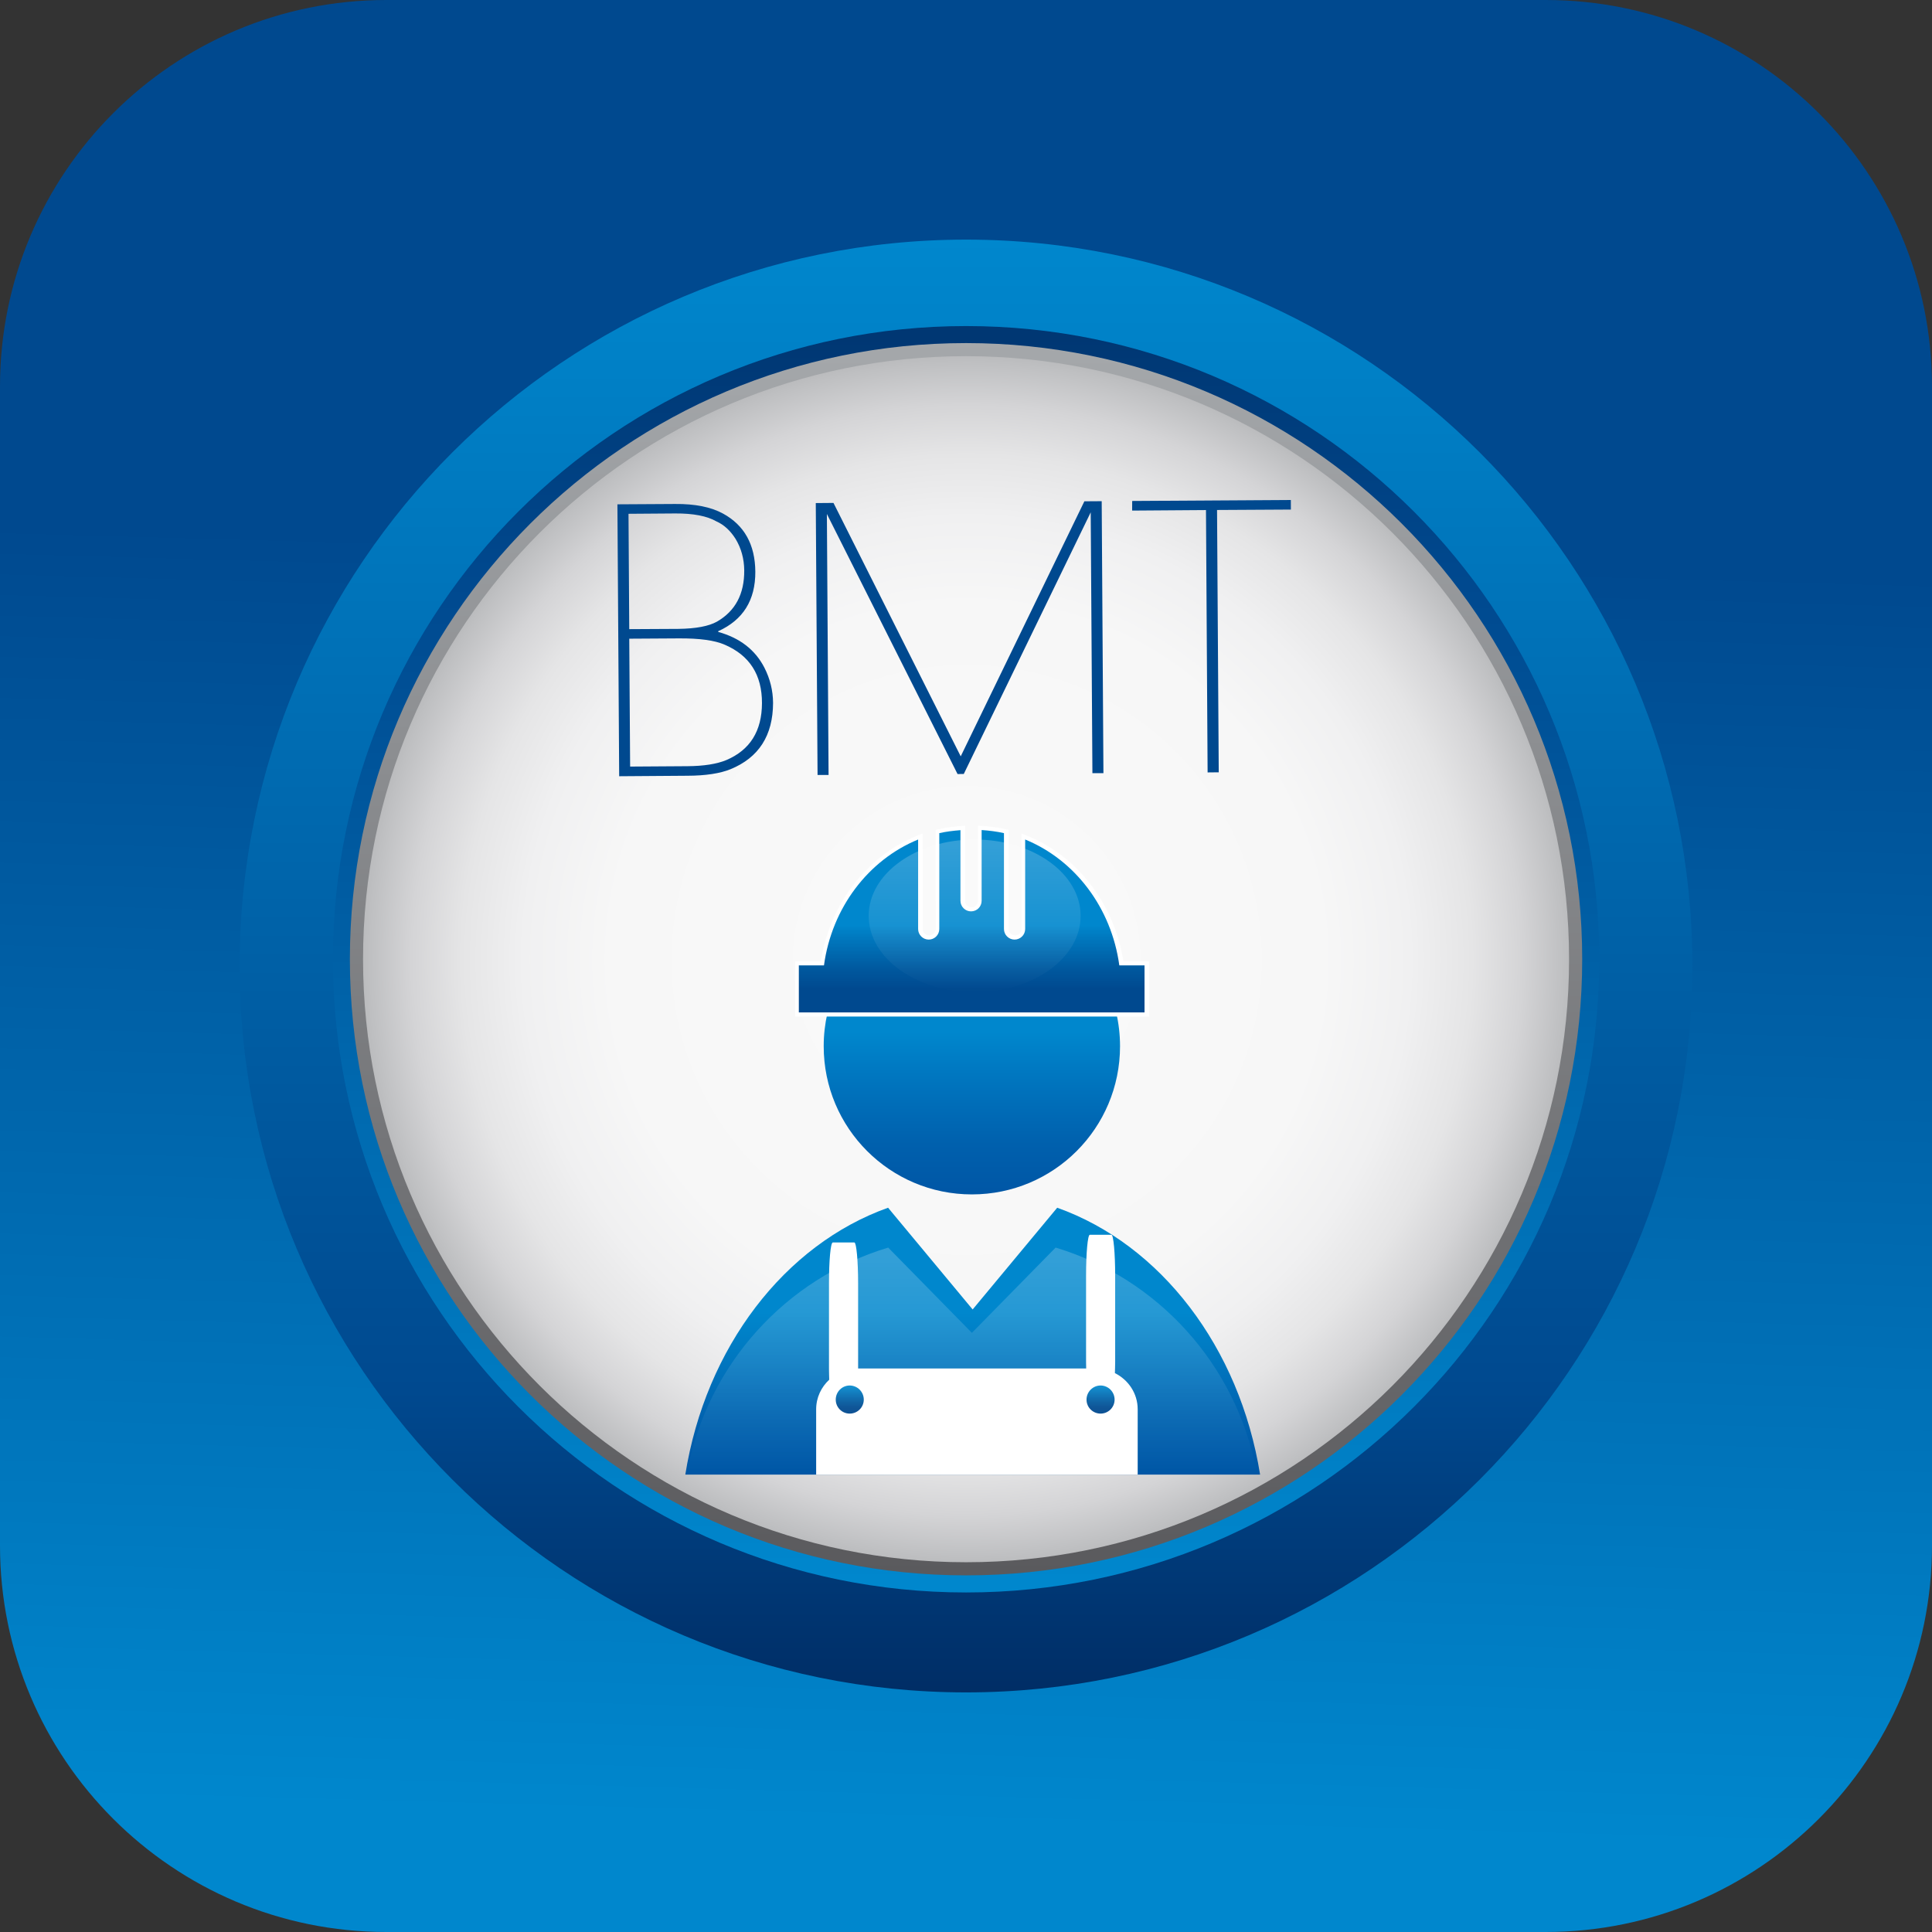
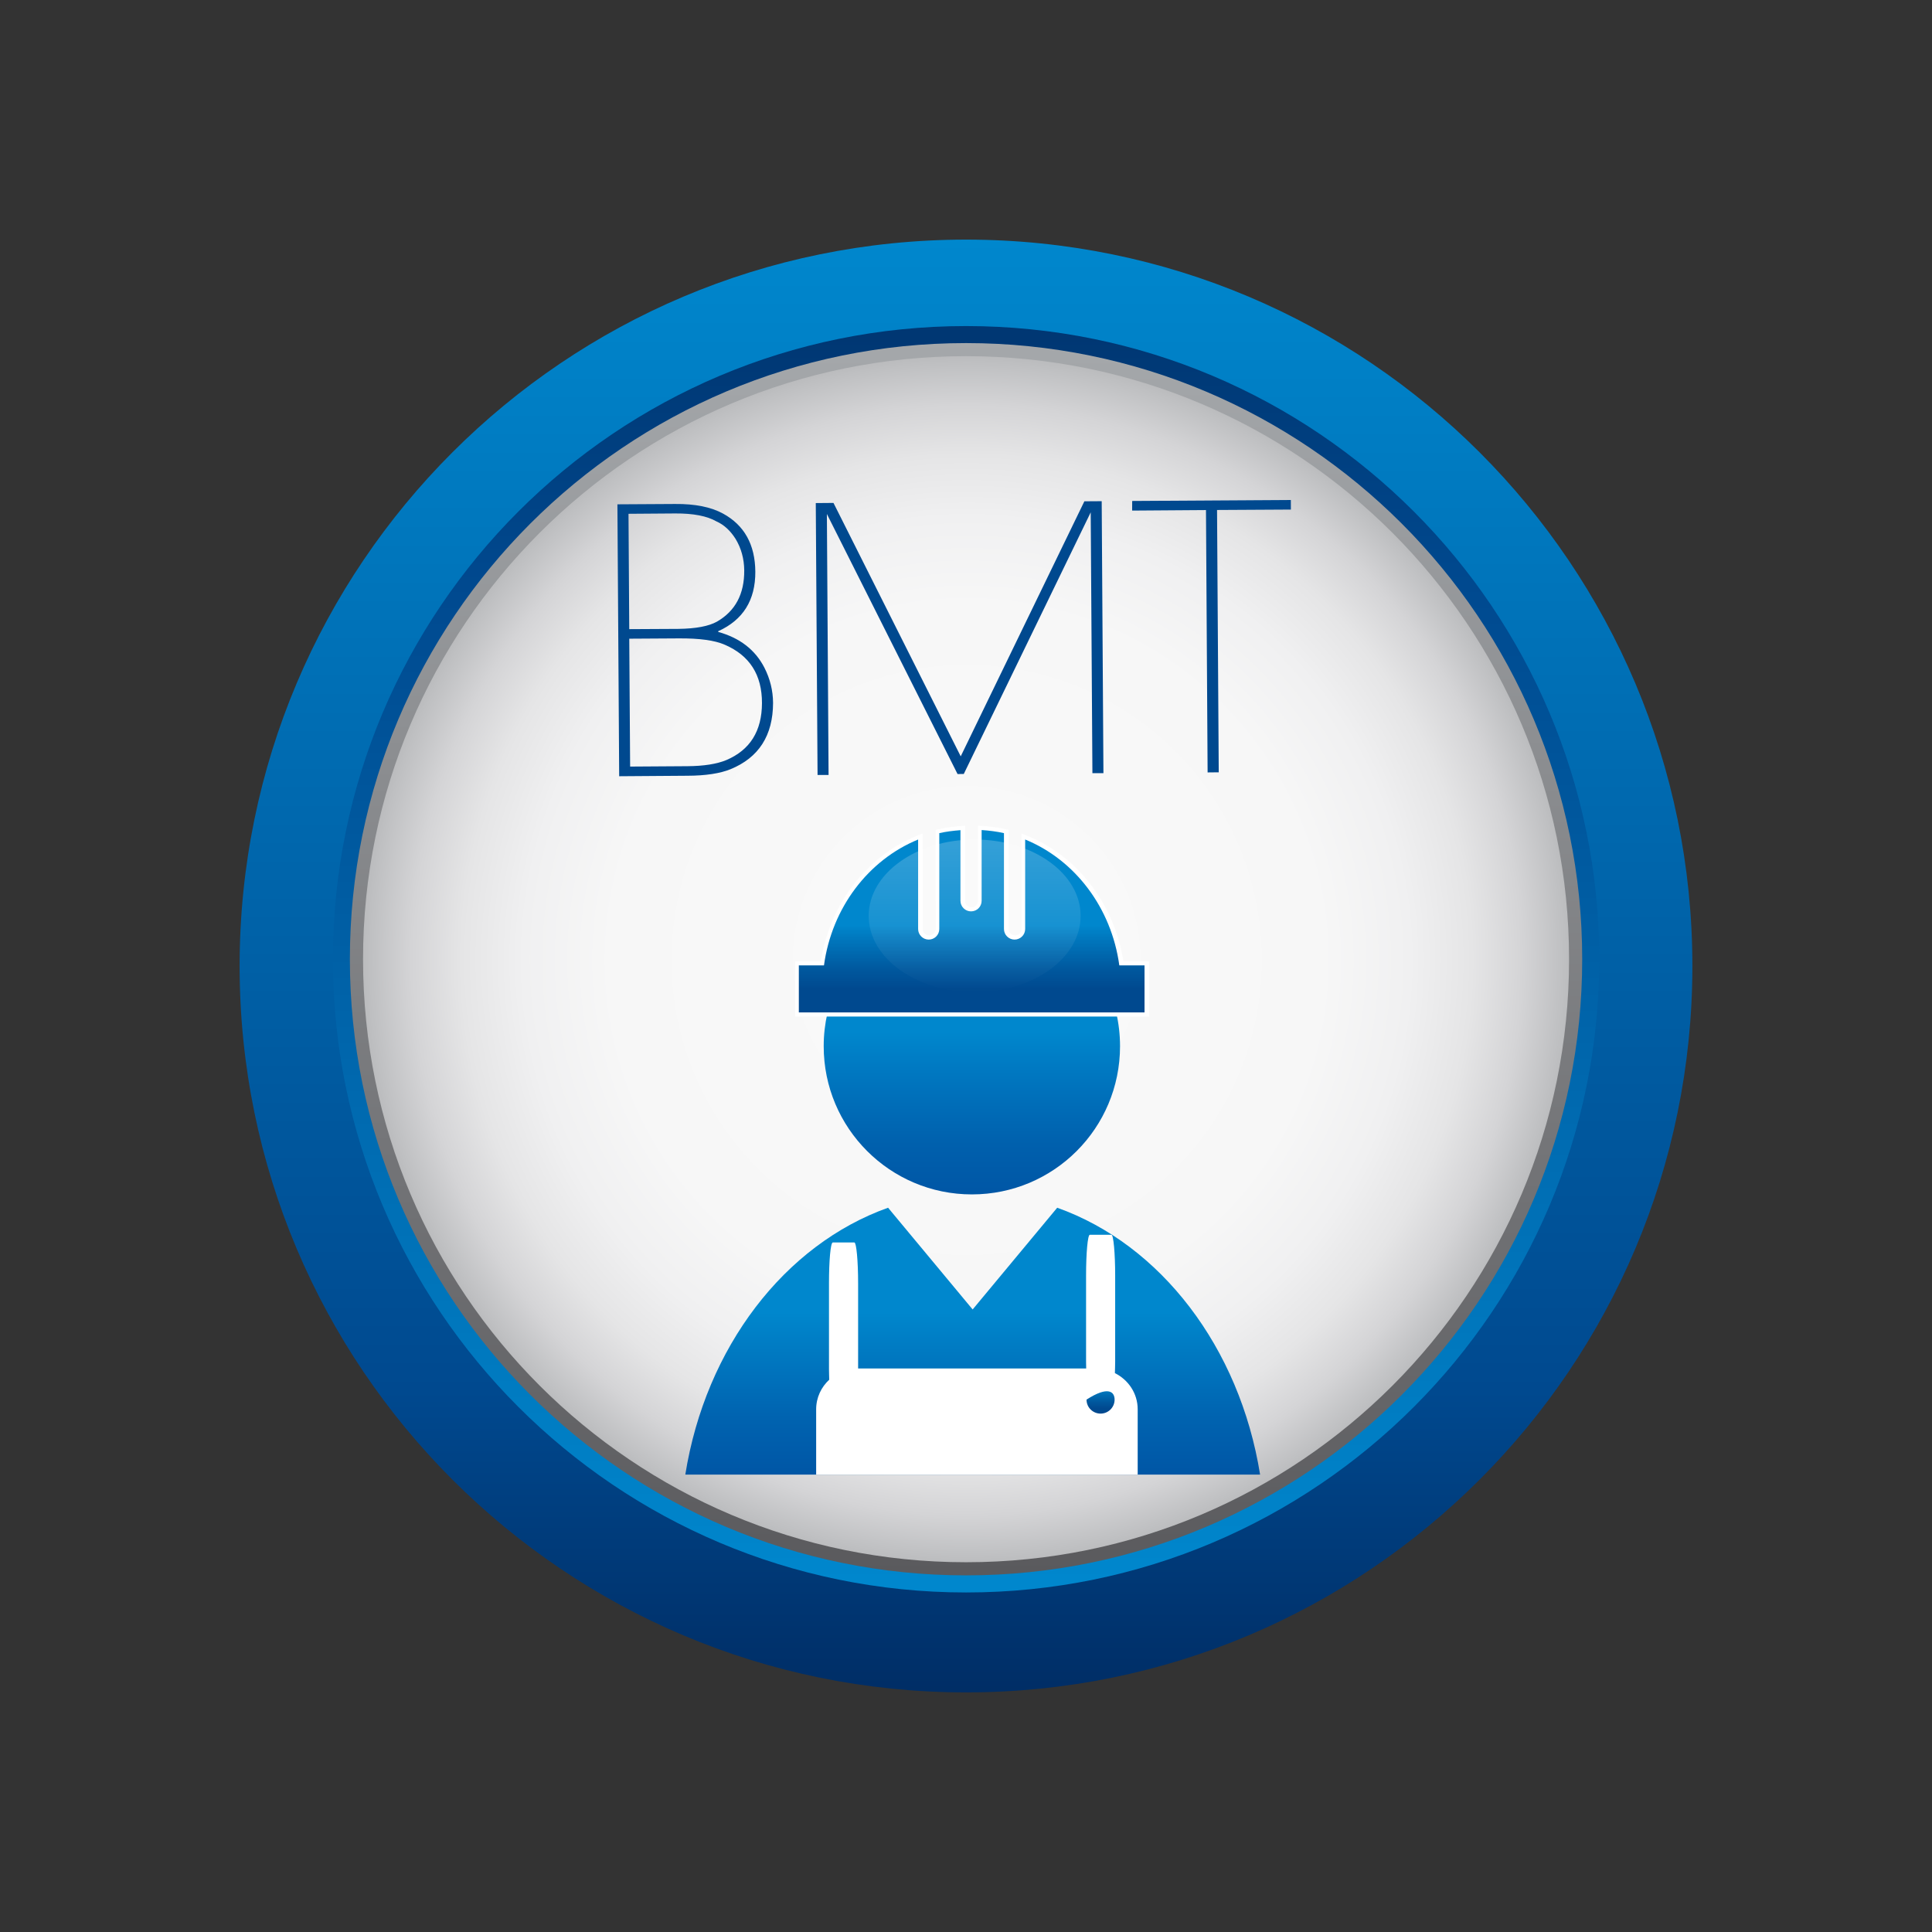
<svg xmlns="http://www.w3.org/2000/svg" xmlns:xlink="http://www.w3.org/1999/xlink" version="1.1" id="Layer_1" x="0px" y="0px" viewBox="0 0 512 512" style="enable-background:new 0 0 512 512;" xml:space="preserve">
  <rect x="0" y="0" width="512" height="512" fill="#333333" stroke="none" />
  <style type="text/css">
	.st0{clip-path:url(#Mask_1_);}
	.st1{fill:url(#SVGID_1_);}
	.st2{fill:url(#SVGID_2_);}
	.st3{fill:url(#SVGID_3_);}
	.st4{fill:url(#SVGID_4_);}
	.st5{fill:url(#SVGID_5_);}
	.st6{fill:url(#SVGID_6_);}
	.st7{fill:#00498F;}
	.st8{fill:url(#SVGID_7_);}
	.st9{clip-path:url(#SVGID_9_);fill:#FFFFFF;}
	.st10{fill:url(#SVGID_10_);}
	.st11{fill:url(#SVGID_11_);}
	.st12{fill:url(#SVGID_12_);}
	.st13{fill:url(#SVGID_13_);stroke:#FFFFFF;stroke-width:2.181;stroke-miterlimit:10;}
	.st14{fill:url(#SVGID_14_);}
	.st15{fill:url(#SVGID_15_);}
</style>
  <g>
    <defs>
      <path id="Mask_5_" d="M409.6,512H102.4C45.85,512,0,466.15,0,409.6V102.4C0,45.85,45.85,0,102.4,0h307.2    C466.15,0,512,45.85,512,102.4v307.2C512,466.15,466.15,512,409.6,512z" />
    </defs>
    <clipPath id="Mask_1_">
      <use xlink:href="#Mask_5_" style="overflow:visible;" />
    </clipPath>
    <g class="st0">
      <linearGradient id="SVGID_1_" gradientUnits="userSpaceOnUse" x1="248.869" y1="514.119" x2="263.004" y2="2.458">
        <stop offset="0.059" style="stop-color:#0087CD" />
        <stop offset="0.72" style="stop-color:#00498F" />
      </linearGradient>
-       <rect class="st1" width="512" height="512" />
      <g>
        <linearGradient id="SVGID_2_" gradientUnits="userSpaceOnUse" x1="256" y1="61.346" x2="256" y2="451.786">
          <stop offset="5.154640e-03" style="stop-color:#0087CD" />
          <stop offset="0.787" style="stop-color:#00498F" />
          <stop offset="0.995" style="stop-color:#002D65" />
        </linearGradient>
        <path class="st2" d="M448.5,255.99c0,106.32-86.19,192.51-192.49,192.51c-106.32,0-192.51-86.19-192.51-192.51     c0-106.31,86.19-192.49,192.51-192.49C362.31,63.5,448.5,149.68,448.5,255.99z" />
        <linearGradient id="SVGID_3_" gradientUnits="userSpaceOnUse" x1="256.021" y1="421.082" x2="256.021" y2="86.474">
          <stop offset="5.154640e-03" style="stop-color:#0087CD" />
          <stop offset="0.796" style="stop-color:#00498F" />
          <stop offset="0.991" style="stop-color:#003773" />
        </linearGradient>
        <path class="st3" d="M423.82,254.21c0,92.65-75.11,167.81-167.79,167.81c-92.67,0-167.8-75.16-167.8-167.81     c0-92.68,75.13-167.8,167.8-167.8C348.71,86.41,423.82,161.53,423.82,254.21z" />
        <linearGradient id="SVGID_4_" gradientUnits="userSpaceOnUse" x1="256.016" y1="89.889" x2="256.016" y2="421.3">
          <stop offset="0" style="stop-color:#A5A8AB" />
          <stop offset="1" style="stop-color:#59595C" />
        </linearGradient>
        <path class="st4" d="M419.3,254.21c0,90.17-73.1,163.28-163.28,163.28c-90.18,0-163.3-73.11-163.3-163.28     c0-90.18,73.12-163.29,163.3-163.29C346.2,90.93,419.3,164.03,419.3,254.21z" />
        <radialGradient id="SVGID_5_" cx="-939.295" cy="-1096.693" r="35.168" gradientTransform="matrix(4.544 0 0 4.544 4524.315 5237.746)" gradientUnits="userSpaceOnUse">
          <stop offset="0.188" style="stop-color:#F9F9F9" />
          <stop offset="0.59" style="stop-color:#F7F7F7" />
          <stop offset="0.735" style="stop-color:#F0F0F1" />
          <stop offset="0.838" style="stop-color:#E5E5E6" />
          <stop offset="0.921" style="stop-color:#D4D4D6" />
          <stop offset="0.992" style="stop-color:#BEBFC1" />
          <stop offset="1" style="stop-color:#BBBCBE" />
        </radialGradient>
        <path class="st5" d="M415.82,254.21c0,88.26-71.54,159.8-159.8,159.8c-88.26,0-159.81-71.54-159.81-159.8     c0-88.27,71.55-159.82,159.81-159.82C344.28,94.4,415.82,165.94,415.82,254.21z" />
        <linearGradient id="SVGID_6_" gradientUnits="userSpaceOnUse" x1="257.557" y1="316.531" x2="257.557" y2="245.678">
          <stop offset="0.016" style="stop-color:#0057A6" />
          <stop offset="0.187" style="stop-color:#0060AD" />
          <stop offset="0.462" style="stop-color:#0078C1" />
          <stop offset="0.607" style="stop-color:#0087CD" />
        </linearGradient>
        <path class="st6" d="M296.82,277.26c0,21.71-17.54,39.27-39.26,39.27c-21.68,0-39.27-17.56-39.27-39.27     c0-12.07,5.46-22.87,14.04-30.08c6.82-5.73,15.62,9.82,25.23,9.82c9.44,0,18.09-15.67,24.85-10.14     C291.21,254.06,296.82,265.01,296.82,277.26z" />
        <g>
          <path class="st7" d="M163.62,133.65l15.29-0.09c5.26-0.05,9.5,0.8,12.69,2.54c5.65,3.08,8.52,8.21,8.57,15.43      c0.03,7.52-3.24,12.76-9.84,15.75v0.18c5.72,1.59,9.8,4.73,12.24,9.47c1.51,2.96,2.28,6.08,2.3,9.34      c-0.02,8.62-3.76,14.5-11.28,17.58c-2.74,1.11-6.55,1.72-11.48,1.73l-18.02,0.13L163.62,133.65z M166.56,136.16l0.2,30.57      l13.04-0.07c4.6-0.06,8-0.69,10.22-1.93c4.84-2.8,7.26-7.3,7.21-13.59c-0.03-3.05-0.79-5.84-2.29-8.32      c-1.39-2.2-3.08-3.76-5.09-4.65c-2.48-1.42-6.12-2.13-10.92-2.1L166.56,136.16z M166.76,169.26l0.23,33.89l15.19-0.1      c4.35-0.03,7.79-0.58,10.3-1.62c6.28-2.67,9.43-7.69,9.45-15.1c0.02-7.49-3.27-12.62-9.84-15.46      c-2.67-1.18-6.74-1.73-12.26-1.69L166.76,169.26z" />
          <path class="st7" d="M220.88,133.28l33.72,67.16l32.77-67.59l4.59-0.03l0.46,72.07l-2.92,0.01l-0.45-69.13l-33.64,69.34      l-1.65,0.02l-34.63-68.92l0.45,69.16h-2.92l-0.47-72.05L220.88,133.28z" />
          <path class="st7" d="M300.04,132.76l42.05-0.26l0.01,2.54l-19.57,0.11l0.45,69.52l-2.95,0.03l-0.43-69.53l-19.57,0.14      L300.04,132.76z" />
        </g>
        <linearGradient id="SVGID_7_" gradientUnits="userSpaceOnUse" x1="257.773" y1="390.785" x2="257.773" y2="320.05">
          <stop offset="0.016" style="stop-color:#0057A6" />
          <stop offset="0.214" style="stop-color:#0063B0" />
          <stop offset="0.575" style="stop-color:#0084CA" />
          <stop offset="0.607" style="stop-color:#0087CD" />
        </linearGradient>
        <path class="st8" d="M333.94,390.79c-5.42-33.77-26.38-60.98-53.77-70.73l-22.41,26.96l-22.41-26.96     c-27.4,9.76-48.34,36.97-53.74,70.73H333.94z" />
        <g>
          <defs>
            <rect id="SVGID_8_" x="208.56" y="320.05" width="95.05" height="70.73" />
          </defs>
          <clipPath id="SVGID_9_">
            <use xlink:href="#SVGID_8_" style="overflow:visible;" />
          </clipPath>
          <path class="st9" d="M295.46,363.89c0.02-0.97,0.07-1.94,0.07-3v-22.84c0-5.98-0.45-10.82-0.99-10.82h-5.73      c-0.55,0-0.99,4.84-0.99,10.82v22.84c0,0.64,0.03,1.19,0.03,1.77h-60.44v-22.57c0-5.97-0.46-10.82-0.99-10.82h-5.72      c-0.59,0-1.01,4.84-1.01,10.82v22.84c0,0.97,0.05,1.83,0.06,2.71c-2.11,1.96-3.46,4.72-3.46,7.85v22.84      c0,5.97,4.84,10.82,10.81,10.82h63.59c5.97,0,10.81-4.85,10.81-10.82v-22.84C301.5,369.25,299.02,365.67,295.46,363.89z" />
        </g>
        <linearGradient id="SVGID_10_" gradientUnits="userSpaceOnUse" x1="291.662" y1="374.62" x2="291.662" y2="367.177">
          <stop offset="0.177" style="stop-color:#00498F" />
          <stop offset="0.407" style="stop-color:#00579D" />
          <stop offset="0.839" style="stop-color:#007BC1" />
          <stop offset="0.962" style="stop-color:#0087CD" />
        </linearGradient>
-         <path class="st10" d="M295.38,370.91c0,2.05-1.66,3.71-3.71,3.71c-2.06,0-3.73-1.65-3.73-3.71c0-2.05,1.67-3.74,3.73-3.74     C293.72,367.18,295.38,368.86,295.38,370.91z" />
+         <path class="st10" d="M295.38,370.91c0,2.05-1.66,3.71-3.71,3.71c-2.06,0-3.73-1.65-3.73-3.71C293.72,367.18,295.38,368.86,295.38,370.91z" />
        <linearGradient id="SVGID_11_" gradientUnits="userSpaceOnUse" x1="225.189" y1="374.62" x2="225.189" y2="367.177">
          <stop offset="0.177" style="stop-color:#00498F" />
          <stop offset="0.407" style="stop-color:#00579D" />
          <stop offset="0.839" style="stop-color:#007BC1" />
          <stop offset="0.962" style="stop-color:#0087CD" />
        </linearGradient>
-         <path class="st11" d="M228.91,370.91c0,2.05-1.66,3.71-3.73,3.71c-2.05,0-3.7-1.65-3.7-3.71c0-2.05,1.65-3.74,3.7-3.74     C227.25,367.18,228.91,368.86,228.91,370.91z" />
        <linearGradient id="SVGID_12_" gradientUnits="userSpaceOnUse" x1="257.562" y1="389.887" x2="257.562" y2="330.62">
          <stop offset="0" style="stop-color:#FFFFFF;stop-opacity:0" />
          <stop offset="0.962" style="stop-color:#FFFFFF;stop-opacity:0.2" />
        </linearGradient>
-         <path class="st12" d="M332.97,389.89c-5.36-28.26-26.11-51.08-53.22-59.27l-22.19,22.6l-22.18-22.6     c-27.16,8.19-47.88,31-53.23,59.27H332.97z" />
        <linearGradient id="SVGID_13_" gradientUnits="userSpaceOnUse" x1="257.636" y1="268.306" x2="257.636" y2="219.965">
          <stop offset="0.177" style="stop-color:#00498F" />
          <stop offset="0.407" style="stop-color:#00579D" />
          <stop offset="0.839" style="stop-color:#007BC1" />
          <stop offset="0.962" style="stop-color:#0087CD" />
        </linearGradient>
        <path class="st13" d="M296.77,255.84c-2.09-15.29-11.76-27.98-24.97-33.36v23.71c0,1.55-1.25,2.81-2.79,2.81     c-1.56,0-2.81-1.26-2.81-2.81v-25.4c-1.93-0.44-3.91-0.68-5.93-0.82v18.75c0,1.56-1.25,2.8-2.79,2.8s-2.82-1.24-2.82-2.8v-18.72     c-1.9,0.15-3.78,0.37-5.62,0.79v25.4c0,1.55-1.25,2.81-2.79,2.81c-1.55,0-2.82-1.26-2.82-2.81v-23.71     c-13.19,5.4-22.86,18.07-24.96,33.36h-6.65v12.46h91.61v-12.46H296.77z" />
        <linearGradient id="SVGID_14_" gradientUnits="userSpaceOnUse" x1="257.496" y1="268.306" x2="257.496" y2="219.965">
          <stop offset="0.128" style="stop-color:#00498F" />
          <stop offset="0.23" style="stop-color:#00579D" />
          <stop offset="0.423" style="stop-color:#007BC1" />
          <stop offset="0.477" style="stop-color:#0087CD" />
        </linearGradient>
        <path class="st14" d="M296.63,255.84c-2.09-15.29-11.77-27.98-24.95-33.36v23.71c0,1.55-1.26,2.81-2.81,2.81     c-1.55,0-2.81-1.26-2.81-2.81v-25.4c-1.93-0.44-3.88-0.68-5.92-0.82v18.75c0,1.56-1.25,2.8-2.81,2.8c-1.52,0-2.8-1.24-2.8-2.8     v-18.72c-1.89,0.15-3.78,0.37-5.61,0.79v25.4c0,1.55-1.25,2.81-2.8,2.81c-1.54,0-2.81-1.26-2.81-2.81v-23.71     c-13.17,5.4-22.87,18.07-24.95,33.36h-6.66v12.46h91.61v-12.46H296.63z" />
        <linearGradient id="SVGID_15_" gradientUnits="userSpaceOnUse" x1="258.291" y1="262.919" x2="258.291" y2="222.48">
          <stop offset="0" style="stop-color:#FFFFFF;stop-opacity:0" />
          <stop offset="0.962" style="stop-color:#FFFFFF;stop-opacity:0.2" />
        </linearGradient>
        <path class="st15" d="M286.38,242.71c0,11.16-12.54,20.21-28.09,20.21c-15.51,0-28.08-9.05-28.08-20.21     c0-11.16,12.57-20.23,28.08-20.23C273.83,222.48,286.38,231.55,286.38,242.71z" />
      </g>
    </g>
  </g>
</svg>